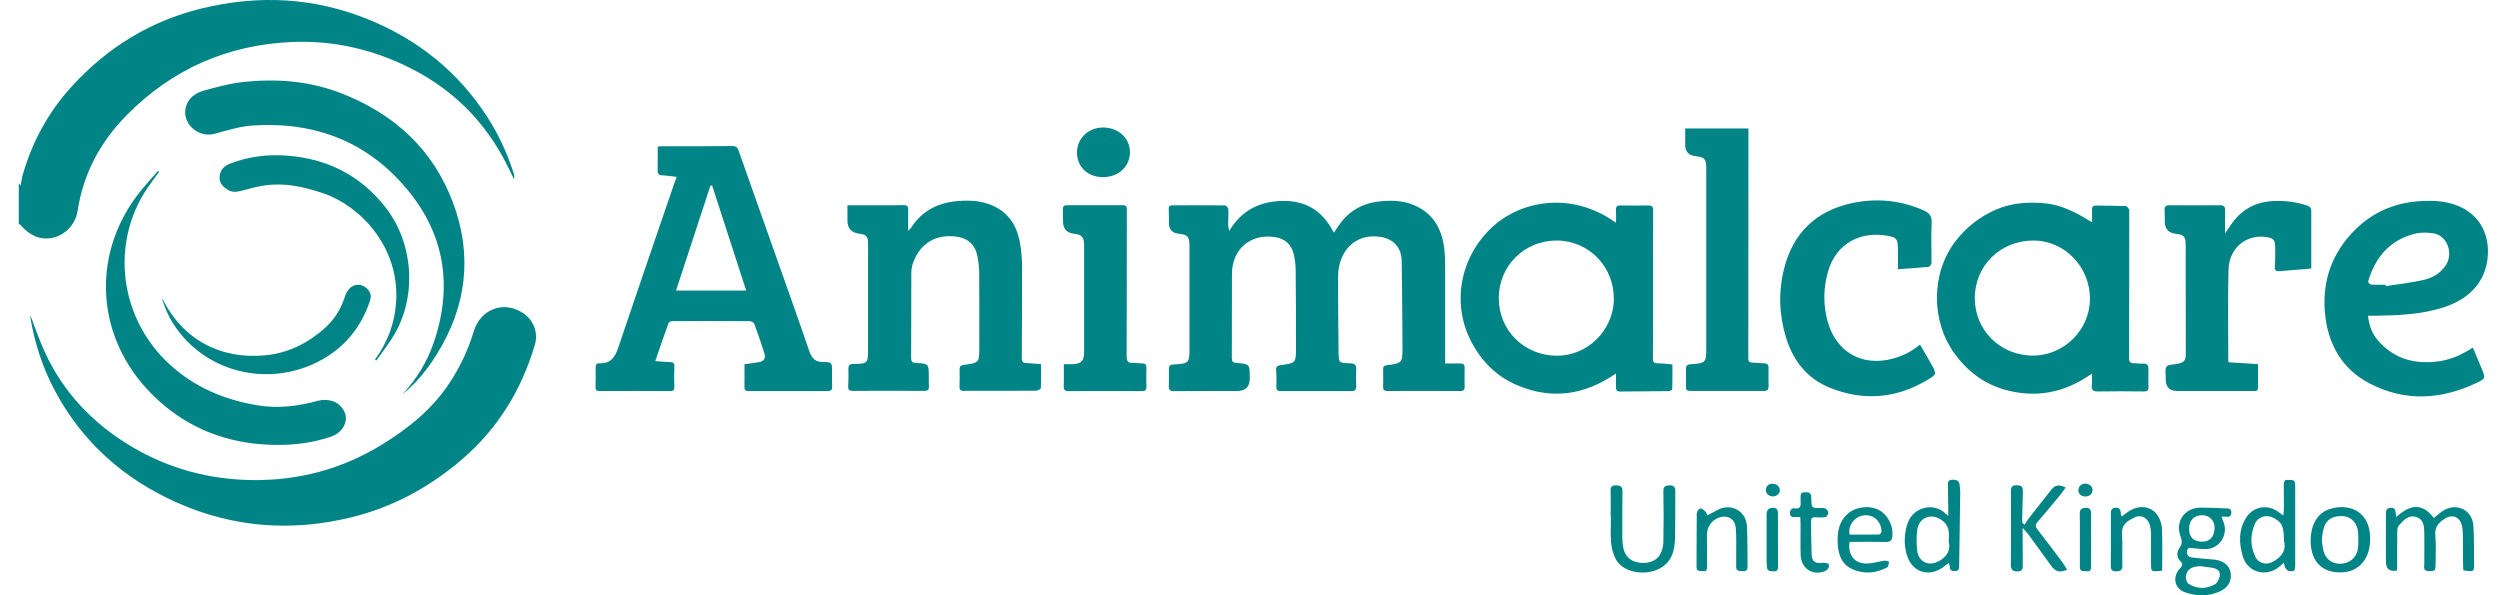
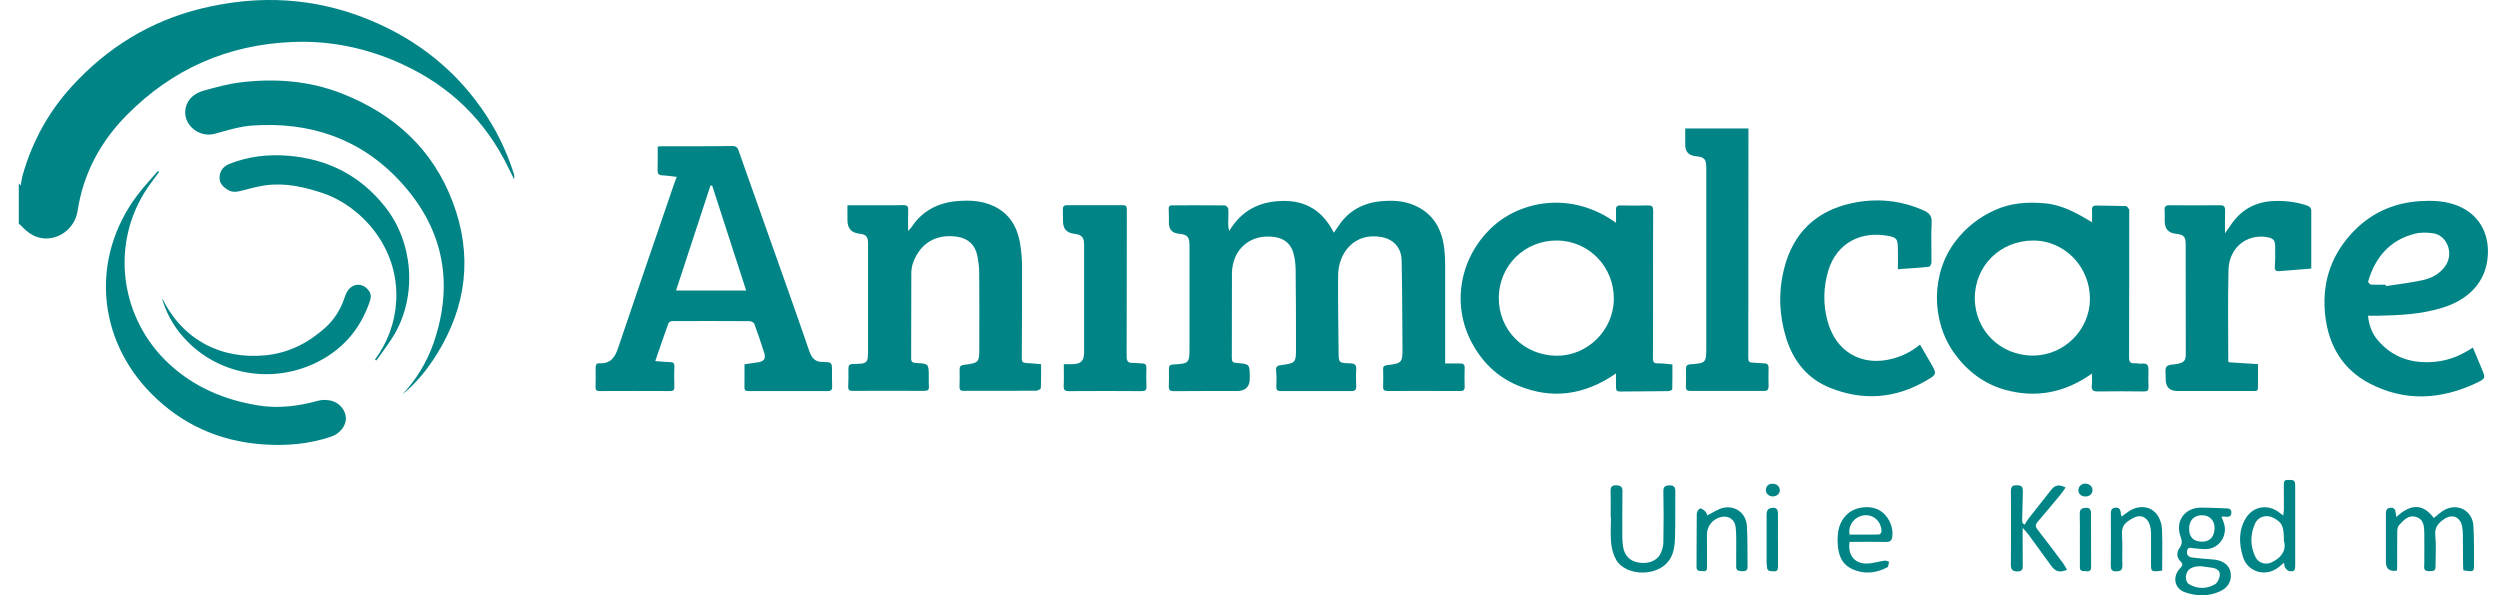
<svg xmlns="http://www.w3.org/2000/svg" width="126" height="30" viewBox="0 0 126 30" fill="none">
  <g clip-path="url(#clip0_1637_13972)">
    <path d="M0.947 9.239C0.968 9.267 0.989 9.294 1.041 9.358C1.078 9.156 1.097 8.981 1.145 8.815C1.624 7.146 2.433 5.657 3.601 4.374C5.39 2.405 7.567 1.062 10.151 0.429C13.029 -0.275 15.867 -0.134 18.625 1.004C21.091 2.022 23.095 3.626 24.549 5.88C25.123 6.769 25.569 7.729 25.893 8.742C25.922 8.829 25.929 8.925 25.91 9.031C25.816 8.846 25.723 8.66 25.631 8.473C24.478 6.084 22.693 4.351 20.287 3.241C18.527 2.428 16.679 2.039 14.748 2.116C11.485 2.247 8.682 3.476 6.385 5.805C5.061 7.144 4.196 8.746 3.911 10.629C3.777 11.506 2.966 12.118 2.134 12.006C1.686 11.945 1.357 11.691 1.064 11.372C1.031 11.335 0.985 11.308 0.945 11.277C0.945 10.6 0.945 9.923 0.945 9.246L0.947 9.239Z" fill="#008486" />
    <path d="M72.83 18.317C73.111 18.317 73.35 18.319 73.592 18.317C73.754 18.315 73.825 18.377 73.818 18.55C73.808 18.863 73.81 19.175 73.818 19.487C73.825 19.664 73.748 19.71 73.585 19.708C72.374 19.702 71.161 19.7 69.95 19.706C69.773 19.706 69.7 19.66 69.709 19.473C69.721 19.187 69.717 18.9 69.709 18.615C69.704 18.471 69.761 18.423 69.902 18.406C70.662 18.313 70.691 18.279 70.685 17.525C70.674 16.059 70.672 14.593 70.643 13.126C70.63 12.472 70.223 12.051 69.613 11.945C68.233 11.704 67.451 12.772 67.441 13.878C67.43 15.163 67.455 16.446 67.465 17.732C67.47 18.284 67.472 18.296 68.038 18.311C68.283 18.317 68.375 18.39 68.354 18.644C68.331 18.919 68.35 19.198 68.354 19.477C68.354 19.635 68.298 19.71 68.123 19.71C66.929 19.706 65.734 19.706 64.54 19.71C64.367 19.71 64.319 19.642 64.327 19.473C64.34 19.215 64.34 18.952 64.317 18.696C64.3 18.513 64.336 18.433 64.535 18.406C65.32 18.298 65.32 18.292 65.318 17.484C65.316 16.19 65.318 14.897 65.301 13.605C65.297 13.322 65.264 13.03 65.189 12.758C65.062 12.301 64.748 12.028 64.271 11.951C63.039 11.754 62.095 12.547 62.09 13.801C62.086 15.215 62.09 16.63 62.084 18.046C62.084 18.229 62.145 18.281 62.319 18.294C62.987 18.342 62.987 18.348 62.989 19.038C62.989 19.046 62.989 19.054 62.989 19.064C62.991 19.494 62.774 19.708 62.338 19.708C61.283 19.708 60.226 19.704 59.171 19.714C58.961 19.716 58.898 19.652 58.909 19.448C58.923 19.162 58.915 18.875 58.913 18.59C58.913 18.442 58.963 18.381 59.125 18.371C59.945 18.321 59.951 18.308 59.951 17.484C59.951 15.79 59.951 14.099 59.951 12.405C59.951 11.927 59.862 11.826 59.396 11.777C59.074 11.742 58.913 11.56 58.913 11.231C58.913 11.006 58.915 10.779 58.903 10.554C58.894 10.412 58.929 10.348 59.086 10.348C59.968 10.35 60.852 10.341 61.735 10.352C61.795 10.352 61.903 10.466 61.907 10.533C61.922 10.783 61.901 11.035 61.901 11.287C61.901 11.402 61.916 11.518 61.951 11.643C62.563 10.618 63.462 10.154 64.623 10.127C65.824 10.1 66.673 10.635 67.226 11.729C67.32 11.591 67.388 11.495 67.453 11.397C67.967 10.616 68.708 10.221 69.619 10.141C70.164 10.094 70.71 10.112 71.23 10.325C72.177 10.71 72.639 11.458 72.778 12.433C72.822 12.741 72.834 13.053 72.836 13.366C72.84 14.92 72.836 16.473 72.836 18.027C72.836 18.104 72.836 18.181 72.836 18.325L72.83 18.317Z" fill="#008486" />
-     <path d="M1.536 15.909C1.767 16.503 1.983 17.151 2.268 17.767C3.223 19.831 4.734 21.391 6.68 22.537C8.53 23.624 10.531 24.164 12.681 24.195C15.037 24.23 17.222 23.647 19.224 22.424C20.553 21.612 21.762 20.646 22.642 19.323C23.183 18.509 23.593 17.638 23.876 16.701C24.224 15.549 25.447 15.126 26.403 15.809C26.912 16.174 27.135 16.78 26.952 17.396C26.28 19.65 25.102 21.585 23.312 23.128C21.664 24.549 19.804 25.561 17.692 26.076C14.695 26.807 11.759 26.59 8.94 25.34C6.241 24.143 4.12 22.27 2.732 19.625C2.141 18.5 1.75 17.298 1.538 16.04C1.527 15.982 1.538 15.919 1.538 15.909H1.536Z" fill="#008486" />
    <path d="M37.52 18.359C37.773 18.321 38.004 18.296 38.233 18.255C38.514 18.203 38.606 18.067 38.518 17.79C38.362 17.294 38.196 16.803 38.015 16.317C37.99 16.251 37.857 16.186 37.773 16.186C36.483 16.178 35.195 16.178 33.905 16.182C33.832 16.182 33.714 16.226 33.695 16.278C33.468 16.901 33.256 17.53 33.025 18.198C33.291 18.217 33.522 18.246 33.751 18.248C33.926 18.248 33.997 18.294 33.988 18.486C33.972 18.815 33.978 19.146 33.988 19.475C33.992 19.636 33.961 19.711 33.778 19.709C32.592 19.702 31.408 19.704 30.222 19.709C30.084 19.709 30.012 19.671 30.016 19.517C30.024 19.188 30.028 18.859 30.02 18.53C30.016 18.375 30.072 18.302 30.228 18.309C30.752 18.332 30.988 18.026 31.144 17.563C32.074 14.807 33.021 12.056 33.963 9.304C34.003 9.192 34.047 9.079 34.107 8.915C33.845 8.886 33.607 8.846 33.37 8.836C33.187 8.827 33.139 8.752 33.143 8.577C33.156 8.188 33.148 7.798 33.148 7.388C33.22 7.382 33.287 7.371 33.352 7.371C34.538 7.369 35.724 7.378 36.908 7.359C37.17 7.355 37.201 7.519 37.259 7.686C37.728 9.009 38.196 10.329 38.662 11.652C39.371 13.66 40.092 15.664 40.782 17.678C40.911 18.053 41.072 18.246 41.494 18.246C41.937 18.246 41.935 18.286 41.933 18.723C41.933 18.975 41.931 19.227 41.941 19.477C41.948 19.646 41.883 19.709 41.715 19.709C40.383 19.704 39.049 19.709 37.717 19.709C37.576 19.709 37.515 19.665 37.52 19.513C37.528 19.142 37.522 18.769 37.522 18.361L37.52 18.359ZM37.607 14.643C37.028 12.858 36.462 11.108 35.896 9.361C35.867 9.356 35.838 9.352 35.809 9.348C35.233 11.102 34.656 12.858 34.072 14.643H37.607Z" fill="#008486" />
    <path d="M105.44 18.823C104.073 19.798 102.606 20.081 101.045 19.642C100.002 19.348 99.164 18.719 98.517 17.832C97.305 16.169 97.324 13.753 98.564 12.148C99.101 11.452 99.763 10.935 100.564 10.579C101.365 10.221 102.2 10.171 103.053 10.246C103.929 10.323 104.676 10.737 105.44 11.206C105.44 10.971 105.448 10.775 105.438 10.581C105.427 10.423 105.492 10.358 105.644 10.36C106.145 10.369 106.647 10.369 107.148 10.387C107.206 10.389 107.263 10.494 107.31 10.556C107.327 10.579 107.313 10.623 107.313 10.658C107.313 13.114 107.313 15.568 107.304 18.023C107.304 18.244 107.371 18.319 107.579 18.309C107.708 18.302 107.839 18.342 107.966 18.327C108.23 18.296 108.291 18.425 108.282 18.659C108.272 18.944 108.278 19.231 108.284 19.517C108.289 19.673 108.226 19.729 108.068 19.729C107.29 19.721 106.511 19.715 105.733 19.729C105.475 19.733 105.398 19.644 105.429 19.398C105.45 19.236 105.434 19.069 105.434 18.827L105.44 18.823ZM99.53 15.018C99.526 16.644 100.812 17.921 102.458 17.921C104.027 17.921 105.327 16.63 105.334 15.068C105.34 13.445 104.048 12.116 102.468 12.123C100.814 12.129 99.536 13.389 99.53 15.018Z" fill="#008486" />
    <path d="M81.447 11.231C81.447 10.975 81.455 10.781 81.445 10.587C81.436 10.418 81.499 10.352 81.668 10.354C82.134 10.36 82.602 10.368 83.068 10.354C83.288 10.348 83.322 10.446 83.32 10.635C83.311 11.772 83.314 12.908 83.314 14.045C83.314 15.382 83.316 16.717 83.307 18.054C83.307 18.246 83.353 18.317 83.551 18.313C83.775 18.308 83.998 18.344 84.289 18.367C84.289 18.779 84.294 19.198 84.281 19.619C84.281 19.654 84.152 19.712 84.083 19.712C83.27 19.725 82.456 19.725 81.645 19.733C81.495 19.733 81.445 19.669 81.447 19.529C81.451 19.317 81.447 19.104 81.447 18.821C79.861 19.916 78.222 20.15 76.494 19.427C75.441 18.988 74.669 18.219 74.145 17.207C73.163 15.311 73.575 12.997 75.165 11.485C76.578 10.139 79.164 9.585 81.447 11.229V11.231ZM78.438 17.929C79.992 17.95 81.312 16.661 81.337 15.095C81.364 13.457 80.088 12.135 78.473 12.122C76.85 12.11 75.556 13.376 75.539 14.995C75.523 16.623 76.79 17.909 78.438 17.929Z" fill="#008486" />
    <path d="M42.705 10.344C43.4 10.344 44.056 10.344 44.713 10.344C44.982 10.344 45.25 10.348 45.519 10.338C45.704 10.331 45.785 10.392 45.774 10.592C45.76 10.915 45.77 11.239 45.77 11.639C45.864 11.537 45.906 11.5 45.937 11.454C46.48 10.621 47.277 10.219 48.238 10.136C48.971 10.073 49.691 10.123 50.342 10.529C51.004 10.944 51.301 11.579 51.42 12.314C51.478 12.673 51.509 13.039 51.511 13.402C51.516 14.955 51.507 16.507 51.497 18.061C51.497 18.232 51.557 18.29 51.722 18.296C51.963 18.305 52.202 18.334 52.469 18.355C52.469 18.763 52.477 19.161 52.458 19.557C52.456 19.609 52.304 19.692 52.221 19.692C51.174 19.7 50.128 19.696 49.079 19.696C48.914 19.696 48.75 19.692 48.586 19.7C48.423 19.709 48.351 19.657 48.359 19.477C48.373 19.2 48.369 18.921 48.363 18.644C48.359 18.488 48.403 18.413 48.573 18.39C49.356 18.286 49.356 18.28 49.356 17.49C49.356 16.241 49.362 14.991 49.352 13.741C49.349 13.45 49.312 13.152 49.252 12.864C49.137 12.325 48.779 12.012 48.238 11.931C47.2 11.775 46.388 12.243 46.026 13.225C45.964 13.391 45.931 13.579 45.931 13.756C45.922 15.187 45.931 16.62 45.922 18.051C45.922 18.24 45.989 18.286 46.161 18.294C46.811 18.328 46.811 18.332 46.811 18.996C46.811 19.152 46.804 19.309 46.817 19.465C46.834 19.654 46.75 19.702 46.574 19.7C45.379 19.694 44.185 19.694 42.99 19.7C42.815 19.7 42.738 19.665 42.751 19.471C42.767 19.177 42.763 18.882 42.759 18.586C42.757 18.413 42.813 18.346 42.998 18.344C43.737 18.336 43.75 18.317 43.75 17.58C43.75 15.818 43.75 14.056 43.75 12.296C43.75 11.919 43.662 11.816 43.298 11.775C42.907 11.729 42.711 11.506 42.711 11.106C42.711 10.865 42.711 10.623 42.711 10.338L42.705 10.344Z" fill="#008486" />
    <path d="M124.632 17.517C124.79 17.892 124.934 18.232 125.075 18.573C125.279 19.067 125.284 19.077 124.79 19.311C123.015 20.144 121.218 20.248 119.447 19.336C118.09 18.636 117.376 17.442 117.197 15.951C117.012 14.403 117.409 13.006 118.46 11.831C119.399 10.779 120.587 10.219 121.99 10.136C122.551 10.102 123.111 10.119 123.658 10.294C124.732 10.635 125.373 11.487 125.392 12.62C125.413 14.006 124.605 15.032 123.14 15.497C122.046 15.845 120.916 15.893 119.782 15.914C119.646 15.916 119.511 15.914 119.347 15.914C119.399 16.399 119.544 16.799 119.832 17.136C120.604 18.051 121.607 18.348 122.764 18.23C123.432 18.161 124.033 17.913 124.634 17.517H124.632ZM120.237 14.347C120.242 14.372 120.244 14.395 120.248 14.42C120.86 14.324 121.476 14.255 122.081 14.124C122.56 14.022 122.993 13.797 123.273 13.362C123.667 12.75 123.33 11.866 122.643 11.76C122.341 11.714 122.012 11.704 121.721 11.777C120.454 12.091 119.715 12.958 119.355 14.181C119.343 14.22 119.438 14.337 119.488 14.341C119.738 14.358 119.988 14.349 120.239 14.349L120.237 14.347Z" fill="#008486" />
    <path d="M20.277 19.881C20.984 19.125 21.519 18.252 21.854 17.284C22.909 14.22 22.331 11.452 20.127 9.098C18.133 6.967 15.593 6.126 12.713 6.328C12.076 6.371 11.445 6.573 10.823 6.742C9.999 6.967 9.165 6.236 9.362 5.417C9.477 4.943 9.851 4.682 10.293 4.561C10.892 4.397 11.495 4.228 12.109 4.153C13.857 3.941 15.58 4.064 17.239 4.716C19.871 5.753 21.821 7.521 22.826 10.202C23.825 12.864 23.523 15.426 22.02 17.844C21.544 18.613 20.984 19.31 20.277 19.879V19.881Z" fill="#008486" />
    <path d="M95.654 13.57C95.654 13.16 95.666 12.787 95.65 12.416C95.635 12.048 95.566 11.971 95.198 11.896C93.816 11.617 92.557 12.235 92.139 13.664C91.898 14.491 91.881 15.324 92.1 16.155C92.514 17.734 93.833 18.5 95.406 18.073C95.893 17.942 96.341 17.721 96.769 17.367C96.944 17.669 97.121 17.971 97.294 18.273C97.633 18.861 97.635 18.865 97.031 19.211C95.492 20.096 93.881 20.204 92.243 19.55C91.097 19.092 90.381 18.201 90.019 17.026C89.665 15.872 89.625 14.703 89.921 13.533C90.37 11.746 91.517 10.644 93.296 10.248C94.532 9.973 95.756 10.081 96.929 10.594C97.215 10.719 97.377 10.865 97.356 11.229C97.317 11.896 97.354 12.564 97.346 13.233C97.346 13.308 97.266 13.443 97.212 13.447C96.715 13.499 96.214 13.527 95.652 13.568L95.654 13.57Z" fill="#008486" />
    <path d="M116.486 13.537C115.914 13.582 115.406 13.62 114.898 13.664C114.711 13.68 114.636 13.632 114.652 13.422C114.677 13.095 114.673 12.764 114.669 12.435C114.665 12.097 114.569 11.997 114.228 11.947C113.202 11.793 112.341 12.505 112.316 13.61C112.28 15.136 112.305 16.663 112.305 18.192C112.305 18.206 112.318 18.223 112.334 18.259C112.796 18.288 113.267 18.317 113.803 18.352C113.803 18.765 113.808 19.16 113.801 19.556C113.797 19.746 113.645 19.706 113.531 19.706C112.268 19.706 111.005 19.706 109.742 19.706C109.346 19.706 109.149 19.508 109.151 19.11C109.151 19.094 109.151 19.075 109.151 19.058C109.159 18.858 109.099 18.61 109.196 18.477C109.28 18.363 109.544 18.379 109.727 18.342C110.083 18.269 110.164 18.183 110.164 17.817C110.164 15.986 110.164 14.155 110.158 12.324C110.158 11.92 110.062 11.826 109.662 11.783C109.289 11.742 109.103 11.533 109.103 11.154C109.103 10.973 109.109 10.789 109.096 10.608C109.084 10.423 109.136 10.341 109.34 10.344C110.187 10.352 111.036 10.352 111.885 10.344C112.097 10.341 112.151 10.423 112.145 10.62C112.133 10.991 112.141 11.362 112.141 11.76C112.239 11.616 112.336 11.481 112.428 11.343C112.961 10.552 113.704 10.152 114.655 10.129C115.206 10.114 115.741 10.179 116.263 10.356C116.4 10.402 116.488 10.47 116.488 10.627C116.488 11.597 116.488 12.568 116.488 13.547L116.486 13.537Z" fill="#008486" />
    <path d="M84.935 6.476H88.121C88.121 6.767 88.121 7.051 88.121 7.334C88.121 10.91 88.121 14.485 88.114 18.061C88.114 18.23 88.179 18.271 88.322 18.275C88.512 18.282 88.703 18.309 88.892 18.311C89.067 18.311 89.142 18.377 89.136 18.561C89.126 18.865 89.132 19.169 89.136 19.471C89.136 19.631 89.078 19.706 88.905 19.704C87.667 19.7 86.429 19.702 85.193 19.704C85.028 19.704 84.962 19.646 84.97 19.473C84.982 19.188 84.976 18.9 84.97 18.615C84.968 18.45 85.012 18.373 85.201 18.359C85.985 18.307 85.996 18.282 85.996 17.488C85.996 14.485 85.996 11.483 85.996 8.479C85.996 8.015 85.915 7.917 85.455 7.871C85.107 7.835 84.933 7.641 84.935 7.288C84.935 7.03 84.935 6.771 84.935 6.474V6.476Z" fill="#008486" />
    <path d="M8.018 8.663C7.829 8.925 7.631 9.181 7.448 9.448C5.525 12.268 6.033 16.061 8.549 18.365C9.827 19.535 11.339 20.164 13.023 20.435C14.049 20.6 15.054 20.468 16.049 20.194C16.261 20.135 16.517 20.146 16.731 20.206C17.145 20.323 17.432 20.714 17.434 21.081C17.436 21.462 17.139 21.849 16.706 22C15.576 22.389 14.409 22.481 13.225 22.395C11.04 22.237 9.15 21.383 7.617 19.829C4.878 17.055 4.566 12.98 6.913 9.848C7.236 9.417 7.61 9.025 7.96 8.615C7.979 8.631 8 8.648 8.018 8.665V8.663Z" fill="#008486" />
    <path d="M53.617 18.353C53.81 18.353 53.966 18.363 54.118 18.353C54.487 18.323 54.62 18.182 54.639 17.815C54.641 17.763 54.639 17.711 54.639 17.659C54.639 15.889 54.639 14.12 54.639 12.35C54.639 11.952 54.528 11.829 54.129 11.781C53.761 11.735 53.577 11.529 53.577 11.162C53.577 10.963 53.575 10.762 53.567 10.565C53.561 10.415 53.615 10.342 53.775 10.342C54.718 10.346 55.66 10.344 56.603 10.342C56.749 10.342 56.792 10.406 56.792 10.55C56.788 13.014 56.792 15.478 56.782 17.942C56.782 18.18 56.828 18.299 57.086 18.29C57.248 18.284 57.412 18.317 57.577 18.319C57.735 18.321 57.783 18.39 57.779 18.544C57.768 18.857 57.772 19.169 57.781 19.482C57.787 19.665 57.716 19.715 57.535 19.713C56.316 19.704 55.096 19.704 53.875 19.713C53.669 19.713 53.602 19.654 53.611 19.446C53.627 19.1 53.615 18.755 53.615 18.357L53.617 18.353Z" fill="#008486" />
    <path d="M18.899 18.123C19.546 17.24 19.908 16.259 19.969 15.161C20.116 12.399 18.127 10.362 16.292 9.742C15.343 9.421 14.375 9.2 13.366 9.342C12.966 9.398 12.573 9.508 12.182 9.61C11.941 9.673 11.714 9.71 11.483 9.569C11.233 9.415 11.042 9.229 11.067 8.906C11.092 8.575 11.285 8.369 11.581 8.252C12.525 7.884 13.508 7.767 14.511 7.848C16.496 8.007 18.142 8.831 19.394 10.404C20.824 12.197 21.034 14.851 19.888 16.834C19.659 17.23 19.376 17.592 19.116 17.969C19.068 18.04 19.012 18.105 18.959 18.173C18.941 18.157 18.92 18.14 18.901 18.123H18.899Z" fill="#008486" />
    <path d="M8.187 15.053C9.21 17.138 11.152 18.127 13.381 17.907C14.54 17.792 15.53 17.29 16.39 16.519C16.843 16.113 17.157 15.611 17.355 15.032C17.399 14.903 17.447 14.768 17.524 14.655C17.811 14.234 18.341 14.259 18.614 14.691C18.733 14.878 18.687 15.051 18.622 15.236C18.123 16.671 17.18 17.709 15.807 18.338C13.645 19.327 11.11 18.879 9.471 17.236C8.88 16.644 8.447 15.953 8.197 15.151C8.187 15.12 8.189 15.086 8.185 15.053H8.187Z" fill="#008486" />
    <path d="M120.808 28.75C120.758 28.761 120.741 28.767 120.724 28.769C120.408 28.794 120.25 28.646 120.25 28.325C120.25 27.519 120.25 26.711 120.25 25.905C120.25 25.757 120.267 25.622 120.45 25.595C120.6 25.574 120.706 25.618 120.733 25.782C120.745 25.859 120.756 25.934 120.774 26.061C121.44 25.436 122.081 25.318 122.664 26.109C122.841 25.97 122.993 25.824 123.167 25.72C123.837 25.322 124.618 25.724 124.659 26.503C124.695 27.169 124.691 27.838 124.693 28.505C124.693 28.811 124.649 28.827 124.154 28.746C124.15 28.661 124.139 28.569 124.139 28.477C124.135 27.973 124.137 27.471 124.129 26.967C124.129 26.822 124.116 26.672 124.089 26.528C124.002 26.065 123.613 25.89 123.217 26.142C122.916 26.334 122.697 26.561 122.739 26.982C122.785 27.446 122.755 27.917 122.755 28.386C122.755 28.773 122.739 28.779 122.429 28.786C122.102 28.792 122.187 28.565 122.185 28.388C122.181 27.886 122.194 27.382 122.185 26.88C122.179 26.538 122.167 26.165 121.757 26.051C121.372 25.942 121.13 26.23 120.905 26.478C120.841 26.549 120.822 26.684 120.822 26.79C120.814 27.355 120.818 27.917 120.818 28.482C120.818 28.567 120.812 28.65 120.808 28.746V28.75Z" fill="#008486" />
    <path d="M111.962 26.044C112.014 26.182 112.062 26.284 112.093 26.388C112.27 26.982 111.878 27.602 111.265 27.669C111.038 27.694 110.805 27.646 110.574 27.634C110.445 27.625 110.28 27.542 110.232 27.748C110.187 27.946 110.284 28.073 110.48 28.098C110.832 28.142 111.185 28.173 111.539 28.198C111.997 28.229 112.332 28.452 112.411 28.802C112.507 29.217 112.332 29.602 111.893 29.802C111.308 30.069 110.688 30.058 110.099 29.841C109.581 29.65 109.483 29.054 109.872 28.648C109.995 28.519 110.043 28.438 109.897 28.292C109.691 28.086 109.691 27.836 109.856 27.604C109.987 27.421 109.983 27.259 109.904 27.05C109.61 26.278 110.108 25.578 110.936 25.584C111.333 25.586 111.731 25.603 112.128 25.619C112.28 25.626 112.471 25.607 112.461 25.842C112.451 26.099 112.259 26.046 112.095 26.034C112.064 26.032 112.03 26.038 111.962 26.044ZM110.905 28.535C110.445 28.55 110.218 28.69 110.168 29.054C110.151 29.173 110.214 29.371 110.305 29.427C110.732 29.692 111.202 29.696 111.631 29.45C111.768 29.373 111.874 29.129 111.88 28.958C111.889 28.738 111.683 28.638 111.466 28.61C111.279 28.588 111.092 28.561 110.905 28.535ZM110.332 26.628C110.324 27.065 110.54 27.292 110.969 27.3C111.369 27.309 111.604 27.061 111.614 26.621C111.625 26.242 111.371 25.974 110.998 25.967C110.592 25.961 110.341 26.211 110.332 26.628Z" fill="#008486" />
    <path d="M115.106 28.363C115.002 28.452 114.933 28.513 114.861 28.573C114.211 29.106 113.277 28.848 113.038 28.046C112.84 27.382 112.817 26.703 113.206 26.09C113.577 25.507 114.311 25.401 114.854 25.817C114.915 25.863 114.975 25.907 115.077 25.982C115.092 25.846 115.108 25.757 115.108 25.667C115.108 25.251 115.11 24.834 115.104 24.42C115.102 24.264 115.141 24.172 115.323 24.189C115.481 24.201 115.668 24.145 115.674 24.403C115.674 24.447 115.678 24.491 115.678 24.532C115.678 25.851 115.678 27.167 115.678 28.485C115.678 28.771 115.628 28.823 115.366 28.779C115.295 28.767 115.223 28.685 115.177 28.617C115.137 28.561 115.135 28.477 115.108 28.365L115.106 28.363ZM115.11 27.265C115.108 26.509 115.017 26.326 114.573 26.096C114.228 25.917 113.806 26.036 113.652 26.39C113.408 26.946 113.406 27.517 113.672 28.069C113.824 28.386 114.201 28.49 114.513 28.333C114.992 28.094 115.241 27.734 115.112 27.263L115.11 27.265Z" fill="#008486" />
-     <path d="M98.221 28.375C98.136 28.436 98.072 28.475 98.013 28.523C97.243 29.15 96.334 28.859 96.084 27.898C95.957 27.411 95.974 26.924 96.122 26.436C96.394 25.528 97.47 25.318 98.034 25.867C98.07 25.903 98.111 25.93 98.194 25.995C98.194 25.861 98.194 25.77 98.194 25.68C98.188 25.291 98.178 24.899 98.18 24.509C98.18 24.368 98.132 24.191 98.388 24.178C98.621 24.168 98.754 24.233 98.769 24.478C98.775 24.591 98.798 24.703 98.796 24.814C98.779 26.028 98.762 27.24 98.742 28.454C98.74 28.602 98.769 28.784 98.521 28.782C98.371 28.779 98.265 28.75 98.269 28.569C98.269 28.515 98.244 28.459 98.221 28.373V28.375ZM98.211 27.253C98.255 26.826 98.236 26.472 97.857 26.209C97.322 25.84 96.702 26.076 96.625 26.726C96.586 27.059 96.588 27.403 96.625 27.736C96.69 28.319 97.195 28.563 97.707 28.288C98.14 28.055 98.332 27.709 98.211 27.253Z" fill="#008486" />
    <path d="M81.178 26.061C81.178 25.62 81.187 25.176 81.174 24.735C81.168 24.522 81.272 24.451 81.455 24.46C81.628 24.468 81.773 24.497 81.771 24.737C81.761 25.518 81.763 26.299 81.765 27.08C81.765 27.253 81.78 27.428 81.811 27.596C81.888 28.009 82.144 28.263 82.539 28.344C83.011 28.44 83.471 28.298 83.665 27.951C83.765 27.769 83.829 27.544 83.834 27.338C83.852 26.48 83.85 25.62 83.834 24.762C83.829 24.514 83.948 24.466 84.141 24.462C84.339 24.456 84.439 24.53 84.435 24.753C84.424 25.551 84.445 26.351 84.42 27.147C84.412 27.442 84.368 27.763 84.246 28.028C83.736 29.134 81.936 29.069 81.455 28.215C81.311 27.961 81.228 27.653 81.201 27.361C81.159 26.932 81.191 26.495 81.191 26.061C81.187 26.061 81.182 26.061 81.176 26.061H81.178Z" fill="#008486" />
    <path d="M102.044 26.441C102.108 26.338 102.167 26.232 102.239 26.136C102.616 25.651 102.997 25.168 103.38 24.687C103.577 24.439 103.773 24.403 104.108 24.57C104.023 24.689 103.948 24.81 103.856 24.92C103.475 25.38 103.095 25.841 102.703 26.293C102.579 26.436 102.572 26.538 102.693 26.692C103.132 27.251 103.557 27.821 103.981 28.39C104.056 28.49 104.112 28.607 104.179 28.719C103.806 28.869 103.605 28.817 103.388 28.526C103.003 28.003 102.626 27.474 102.242 26.951C102.162 26.845 102.069 26.749 101.942 26.605C101.942 26.957 101.942 27.238 101.942 27.519C101.942 27.832 101.942 28.144 101.948 28.457C101.952 28.657 101.944 28.809 101.669 28.8C101.42 28.792 101.345 28.7 101.347 28.459C101.359 27.461 101.355 26.463 101.355 25.466C101.355 25.257 101.355 25.049 101.349 24.841C101.343 24.537 101.401 24.456 101.632 24.458C101.902 24.458 101.961 24.526 101.952 24.832C101.94 25.282 101.927 25.734 101.917 26.184C101.917 26.243 101.925 26.301 101.931 26.359C101.969 26.388 102.006 26.416 102.044 26.445V26.441Z" fill="#008486" />
-     <path d="M55.586 8.927C54.82 8.927 54.275 8.405 54.281 7.68C54.288 6.967 54.854 6.428 55.599 6.426C56.364 6.426 56.949 6.963 56.949 7.669C56.949 8.396 56.373 8.927 55.586 8.927Z" fill="#008486" />
-     <path d="M116.458 27.246C116.458 26.459 116.793 25.863 117.397 25.663C118.348 25.347 119.411 25.732 119.453 27.048C119.461 27.288 119.442 27.538 119.378 27.767C119.153 28.563 118.493 28.952 117.634 28.827C116.885 28.717 116.456 28.142 116.456 27.246H116.458ZM117.02 27.198C117.041 27.359 117.051 27.515 117.08 27.667C117.17 28.148 117.497 28.423 117.961 28.413C118.429 28.402 118.785 28.098 118.841 27.625C118.872 27.369 118.866 27.107 118.849 26.848C118.82 26.38 118.514 26.047 118.11 26.015C117.546 25.974 117.207 26.201 117.091 26.713C117.053 26.873 117.043 27.038 117.02 27.196V27.198Z" fill="#008486" />
    <path d="M93.219 27.311C93.115 27.961 93.468 28.415 94.086 28.403C94.382 28.398 94.675 28.301 94.971 28.259C95.048 28.248 95.131 28.288 95.21 28.305C95.181 28.403 95.183 28.559 95.121 28.592C94.54 28.898 93.932 28.959 93.329 28.669C92.796 28.413 92.642 27.924 92.619 27.376C92.594 26.822 92.675 26.303 93.115 25.903C93.512 25.541 94.213 25.451 94.694 25.703C95.156 25.945 95.443 26.524 95.37 27.063C95.347 27.236 95.26 27.317 95.075 27.313C94.548 27.305 94.02 27.309 93.493 27.309C93.4 27.309 93.306 27.309 93.219 27.309V27.311ZM93.219 26.945C93.712 26.945 94.209 26.949 94.706 26.938C94.75 26.938 94.827 26.845 94.827 26.795C94.829 26.305 94.453 25.941 93.995 25.968C93.51 25.997 93.127 26.438 93.219 26.942V26.945Z" fill="#008486" />
    <path d="M108.972 28.757C108.886 28.769 108.828 28.782 108.77 28.786C108.435 28.807 108.414 28.786 108.412 28.457C108.412 27.936 108.416 27.415 108.412 26.895C108.412 26.757 108.393 26.615 108.358 26.484C108.243 26.078 107.902 25.903 107.532 26.099C107.099 26.328 106.916 26.495 106.951 26.974C106.986 27.476 106.949 27.98 106.968 28.484C106.976 28.734 106.878 28.796 106.651 28.796C106.427 28.796 106.381 28.7 106.383 28.496C106.393 27.655 106.389 26.813 106.387 25.97C106.387 25.791 106.372 25.603 106.62 25.587C106.874 25.57 106.878 25.762 106.897 25.939C106.899 25.961 106.914 25.984 106.934 26.032C107.059 25.941 107.172 25.851 107.292 25.772C107.794 25.436 108.406 25.495 108.728 25.953C108.865 26.147 108.953 26.413 108.963 26.651C108.994 27.342 108.974 28.036 108.974 28.755L108.972 28.757Z" fill="#008486" />
    <path d="M86.042 25.978C86.344 25.832 86.597 25.643 86.878 25.588C87.492 25.474 88.006 25.884 88.044 26.511C88.083 27.194 88.067 27.88 88.077 28.565C88.079 28.755 87.979 28.796 87.813 28.788C87.648 28.779 87.499 28.782 87.503 28.55C87.509 28.109 87.509 27.665 87.507 27.224C87.507 27.007 87.501 26.79 87.478 26.574C87.436 26.182 87.122 25.97 86.739 26.057C86.317 26.155 86.027 26.522 86.029 26.949C86.031 27.486 86.029 28.023 86.036 28.561C86.036 28.698 86.019 28.811 85.844 28.786C85.698 28.763 85.501 28.836 85.505 28.559C85.513 27.665 85.505 26.772 85.517 25.88C85.517 25.791 85.619 25.641 85.692 25.628C85.771 25.613 85.886 25.716 85.961 25.791C86.015 25.847 86.029 25.941 86.046 25.98L86.042 25.978Z" fill="#008486" />
-     <path d="M90.737 26.061C90.624 26.061 90.547 26.057 90.47 26.061C90.335 26.07 90.223 26.047 90.215 25.882C90.206 25.728 90.285 25.603 90.435 25.622C90.803 25.67 90.755 25.439 90.749 25.212C90.741 24.826 90.766 24.81 91.041 24.81C91.315 24.81 91.286 25.007 91.29 25.172C91.305 25.605 91.301 25.603 91.723 25.605C91.817 25.605 91.927 25.591 92.002 25.632C92.073 25.67 92.148 25.772 92.145 25.845C92.145 25.922 92.062 26.047 91.998 26.061C91.84 26.093 91.671 26.08 91.509 26.07C91.342 26.059 91.269 26.122 91.274 26.293C91.286 26.838 91.286 27.384 91.305 27.93C91.317 28.3 91.48 28.411 91.846 28.367C91.954 28.355 92.158 28.388 92.171 28.436C92.214 28.615 92.104 28.742 91.927 28.805C91.322 29.015 90.776 28.636 90.753 27.969C90.735 27.451 90.751 26.93 90.749 26.409C90.749 26.307 90.741 26.205 90.735 26.064L90.737 26.061Z" fill="#008486" />
    <path d="M104.824 27.209C104.824 26.767 104.834 26.326 104.82 25.884C104.813 25.653 104.944 25.605 105.123 25.593C105.313 25.58 105.388 25.686 105.388 25.864C105.388 26.772 105.39 27.682 105.392 28.59C105.392 28.748 105.304 28.817 105.161 28.788C105.03 28.763 104.822 28.848 104.826 28.586C104.83 28.128 104.826 27.669 104.826 27.209H104.824Z" fill="#008486" />
    <path d="M89.612 27.211C89.612 27.653 89.612 28.094 89.612 28.536C89.612 28.677 89.594 28.807 89.411 28.794C89.257 28.784 89.063 28.823 89.055 28.571C89.053 28.486 89.036 28.398 89.036 28.313C89.036 27.526 89.036 26.736 89.036 25.949C89.036 25.776 89.074 25.645 89.267 25.603C89.481 25.557 89.604 25.639 89.608 25.859C89.615 26.309 89.608 26.759 89.608 27.209H89.612V27.211Z" fill="#008486" />
    <path d="M105.109 25.024C104.897 25.024 104.747 24.891 104.751 24.705C104.753 24.514 104.907 24.37 105.103 24.374C105.305 24.378 105.467 24.524 105.463 24.699C105.459 24.893 105.317 25.022 105.109 25.022V25.024Z" fill="#008486" />
    <path d="M89.357 25.02C89.161 25.022 88.986 24.872 88.999 24.695C89.011 24.489 89.14 24.378 89.338 24.382C89.525 24.384 89.673 24.48 89.702 24.68C89.727 24.859 89.554 25.018 89.359 25.02H89.357Z" fill="#008486" />
  </g>
  <defs>
    <clipPath id="clip0_1637_13972">
      <rect width="124.444" height="30" fill="white" transform="translate(0.947)" />
    </clipPath>
  </defs>
</svg>